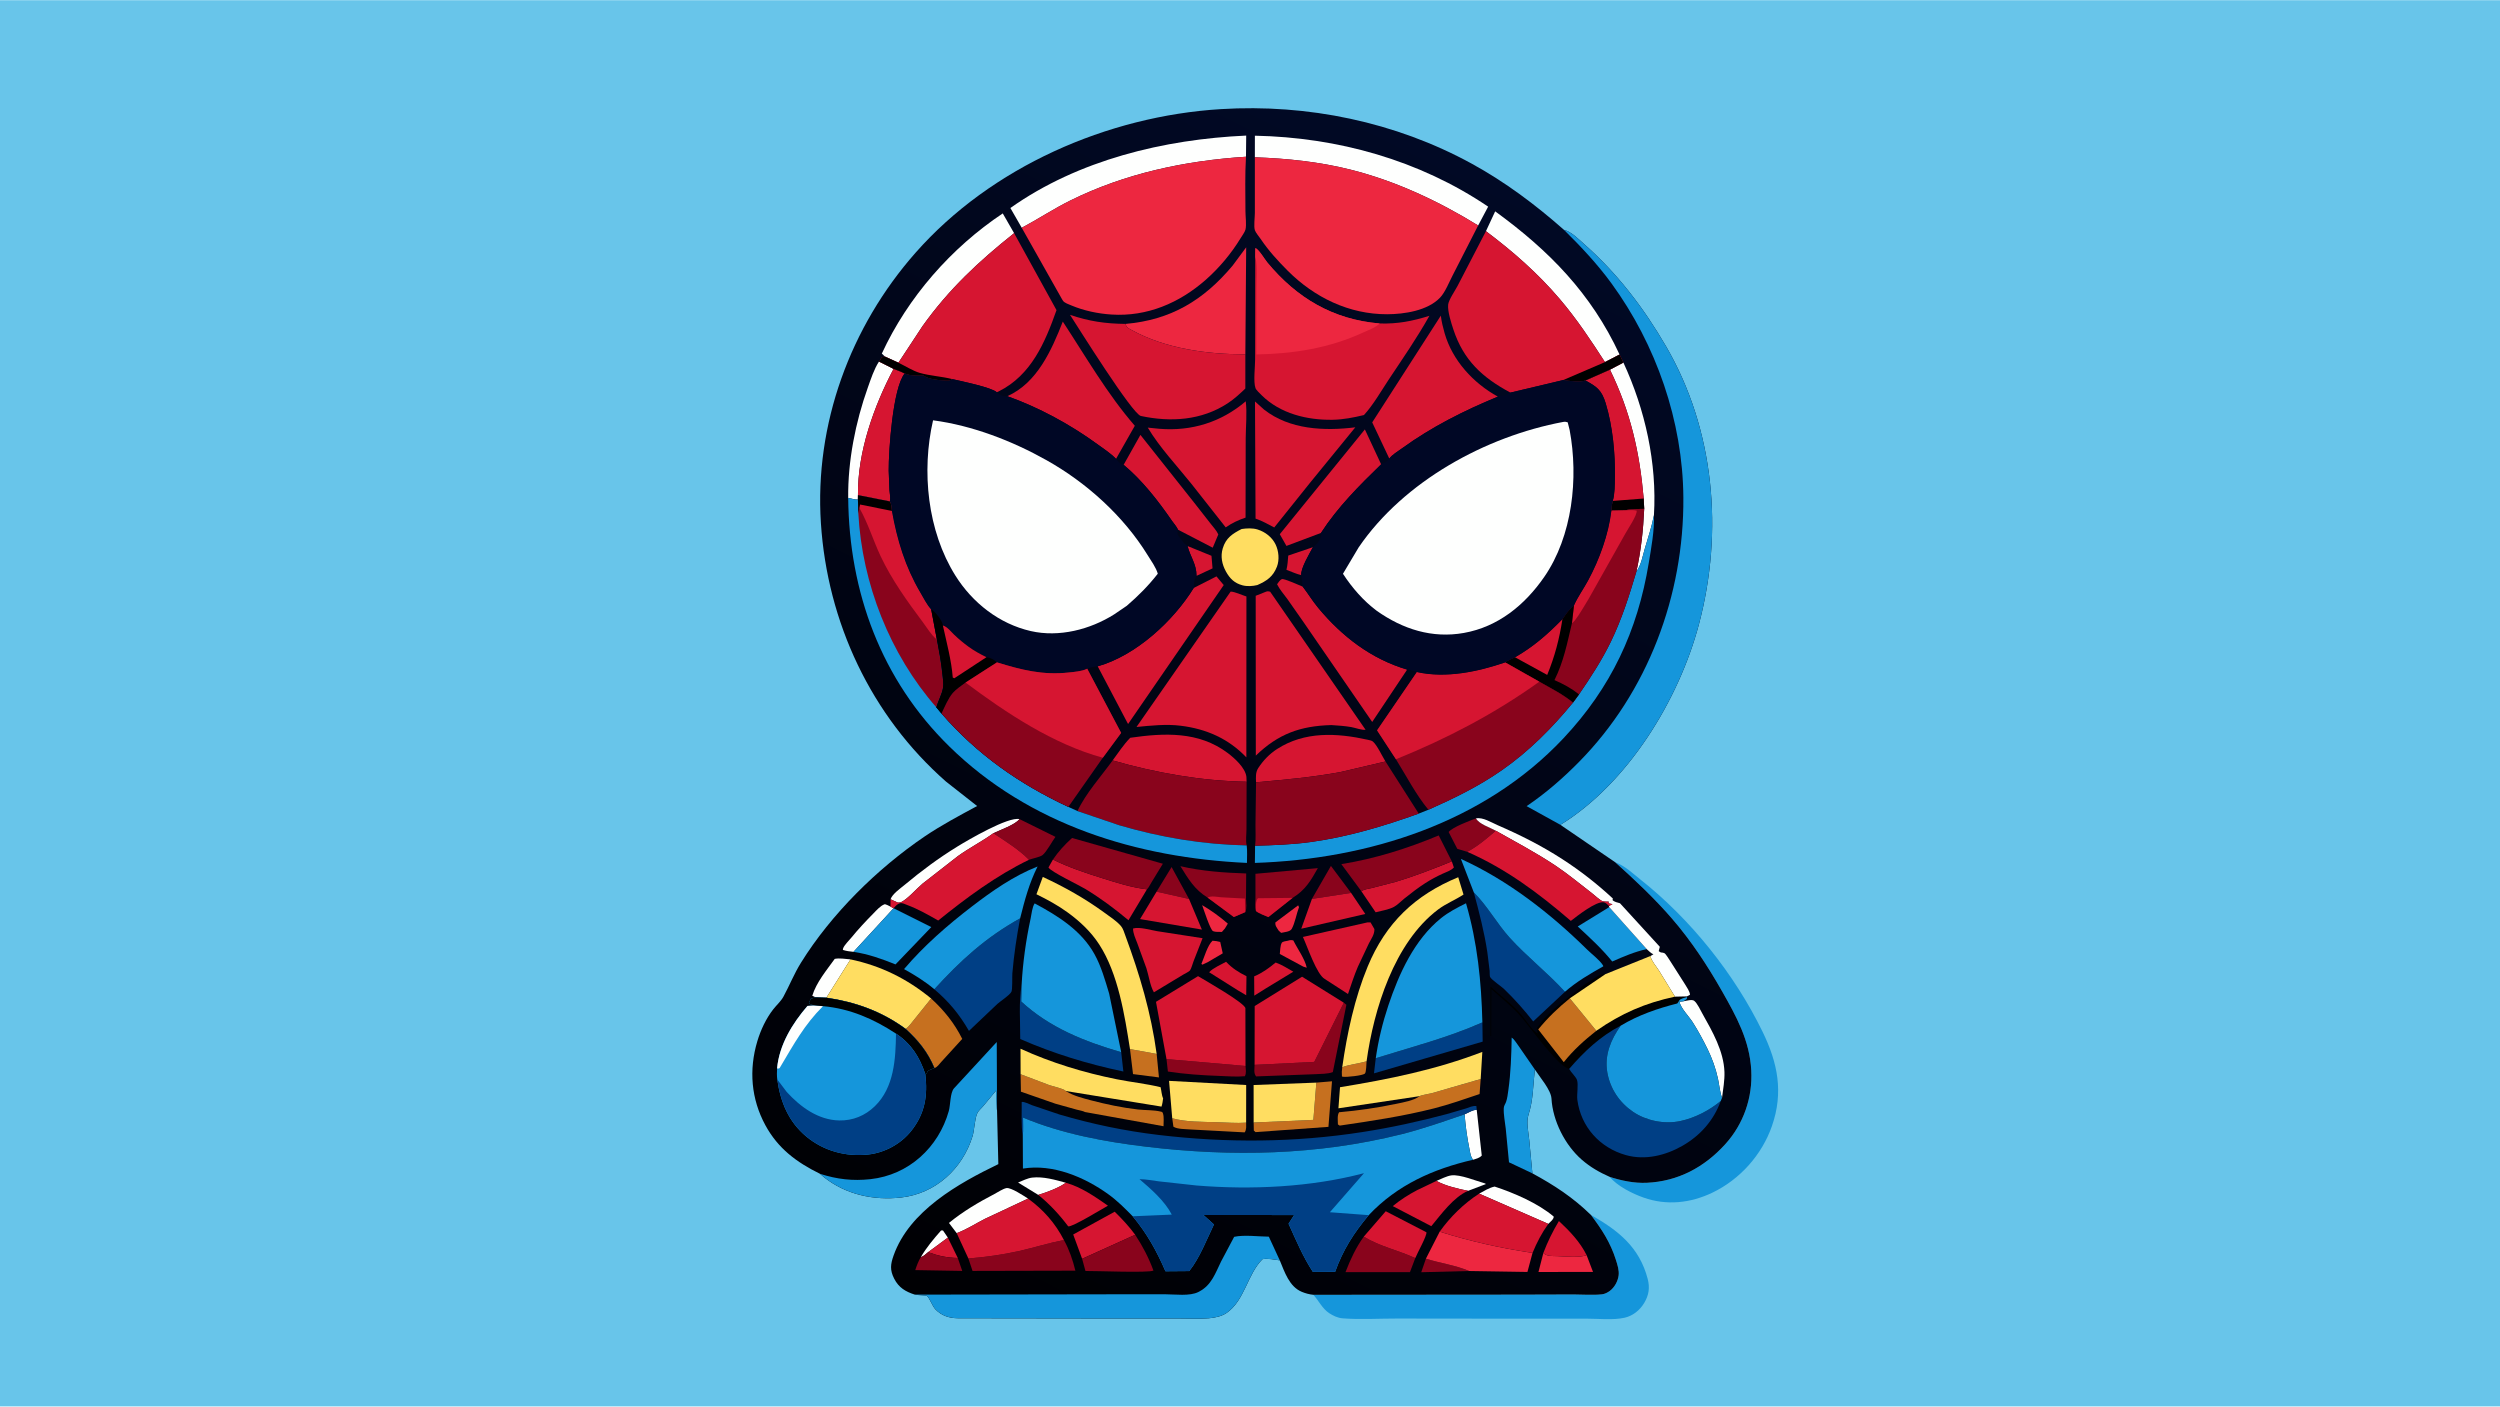
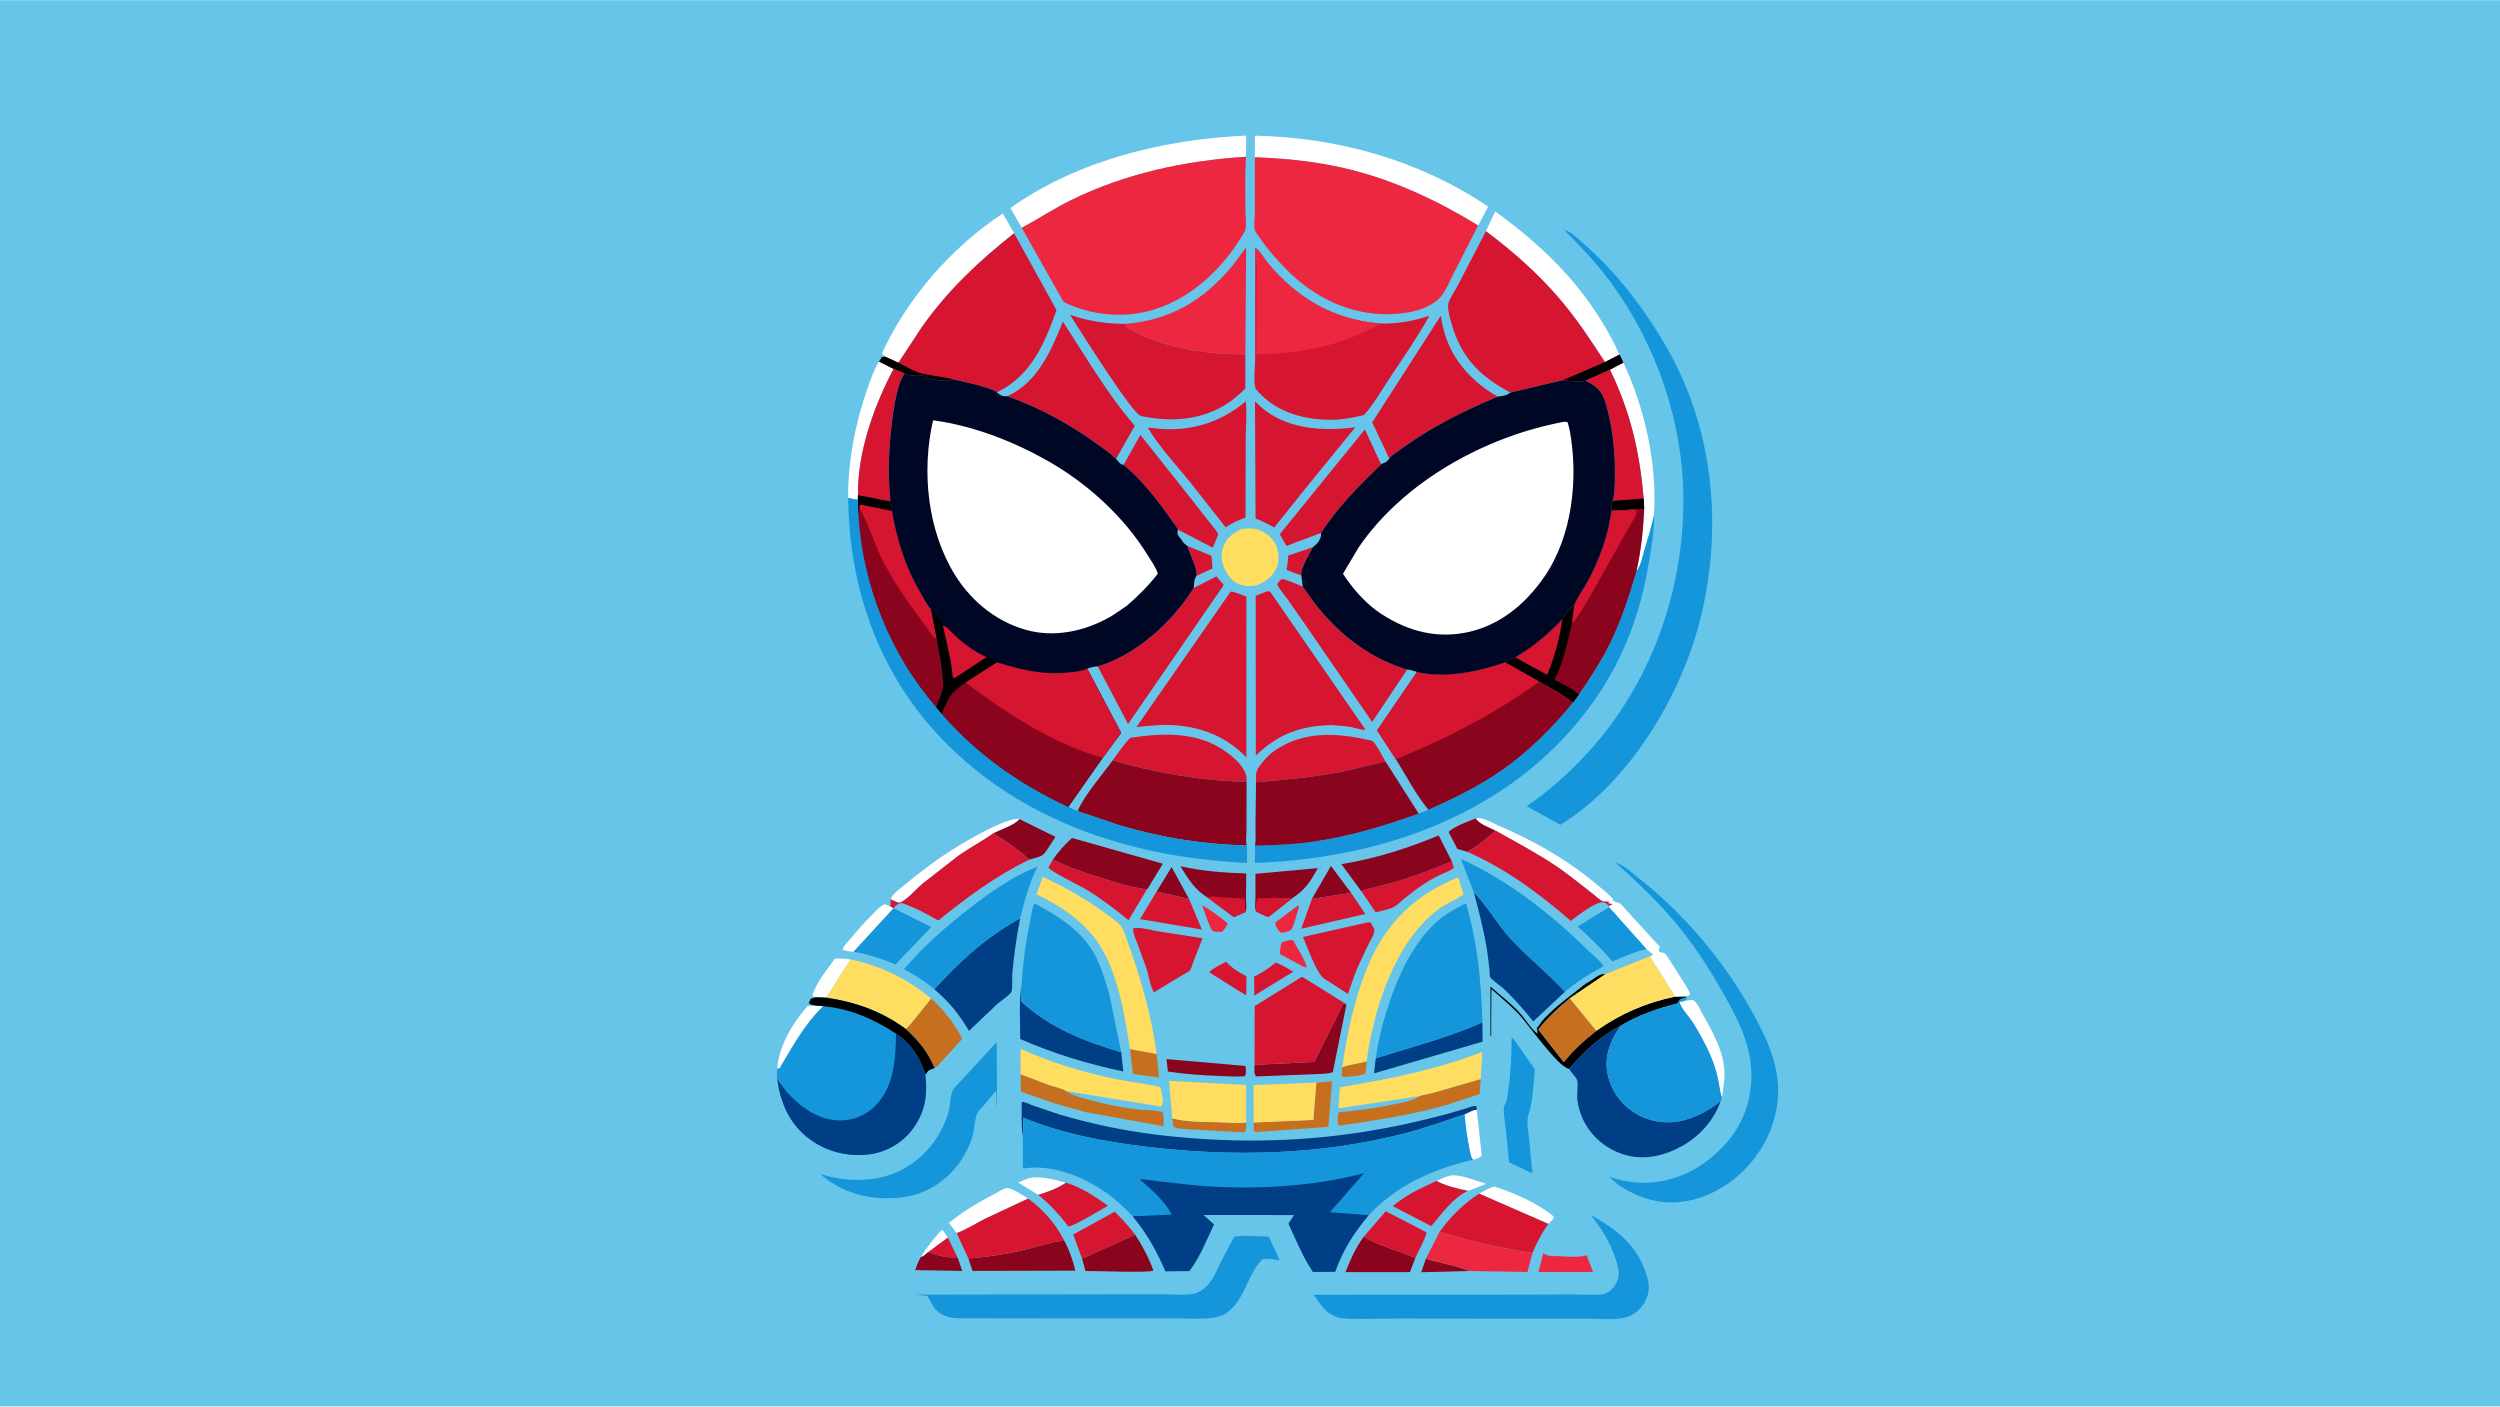
<svg xmlns="http://www.w3.org/2000/svg" version="1.1" style="display: block;" viewBox="0 0 2048 1152" width="1820" height="1024">
  <defs>
    <linearGradient id="Gradient1" gradientUnits="userSpaceOnUse" x1="813.911" y1="1093.28" x2="1279.15" y2="170.897">
      <stop class="stop0" offset="0" stop-opacity="1" stop-color="rgb(0,0,3)" />
      <stop class="stop1" offset="1" stop-opacity="1" stop-color="rgb(1,9,37)" />
    </linearGradient>
  </defs>
  <path transform="translate(0,0)" fill="rgb(104,197,234)" d="M -0 -0 L 2048 0 L 2048 1152 L -0 1152 L -0 -0 z" />
  <path transform="translate(0,0)" fill="rgb(21,150,219)" d="M 1323.21 706.245 C 1330.84 708.876 1337.73 715.525 1344.01 720.5 C 1385.04 752.997 1420.92 797.853 1443.89 845.05 C 1456.33 870.614 1461.22 894.662 1451.56 922.352 C 1443.33 945.983 1425.25 966.141 1402.71 976.926 C 1384.83 985.479 1365.23 987.603 1346.37 980.91 C 1337.28 977.689 1324.95 971.582 1318.66 963.947 C 1328.29 967.087 1338.87 969.273 1349.05 968.804 C 1374.71 967.623 1396.15 956.101 1413.29 937.241 C 1428.3 920.721 1435.81 899.074 1434.64 876.798 C 1433.34 852.241 1422.48 832.553 1410.59 811.663 C 1398.64 790.673 1385.64 770.889 1369.84 752.55 C 1355.53 735.959 1339.47 720.877 1323.21 706.245 z" />
  <path transform="translate(0,0)" fill="rgb(21,150,219)" d="M 1303.3 995.174 C 1325.63 1007.85 1342.96 1021.39 1349.78 1047.5 C 1351.68 1054.75 1350.77 1060.81 1346.93 1067.23 C 1343.38 1073.18 1337.7 1077.8 1330.84 1079.35 C 1321.4 1081.48 1309.12 1080.09 1299.35 1080.1 L 1234.46 1080.12 L 1144.31 1080.01 C 1129.71 1079.98 1114.33 1080.99 1099.81 1079.84 C 1095.92 1079.53 1092.18 1077.75 1088.95 1075.65 C 1083.22 1071.91 1080.39 1065.47 1075.89 1060.56 L 1244.42 1060.41 L 1288.99 1060.27 C 1296.56 1060.28 1304.86 1061 1312.37 1060.16 C 1314.62 1059.91 1316.88 1058.75 1318.7 1057.42 C 1322.6 1054.56 1325.38 1049.44 1325.98 1044.67 C 1326.52 1040.42 1324.99 1035.97 1323.74 1031.96 C 1319.33 1017.89 1312.16 1006.84 1303.3 995.174 z" />
-   <path transform="translate(0,0)" fill="url(#Gradient1)" d="M 671.82 961.477 C 652.579 952.032 637.386 940.773 627.006 921.665 C 615.306 900.126 613.366 876.346 620.403 852.832 C 623.14 843.685 627.587 834.159 633.5 826.614 C 636.125 823.264 639.778 820.044 641.798 816.314 C 646.791 807.097 650.503 797.624 656.151 788.532 C 680.879 748.73 718.561 711.499 757.258 685.24 C 771.079 675.861 785.789 668.091 800.459 660.154 L 774.945 640.12 C 713.536 586.151 677.753 509.544 672.479 428.392 C 667.216 347.397 696.482 267.657 749.91 207.011 C 811.966 136.572 907.181 94.962 1000.17 89.248 C 1071.11 84.889 1143.04 99.691 1205.57 133.898 C 1233 148.902 1257.8 167.506 1281.2 188.143 C 1287.38 189.779 1292.79 195.481 1297.55 199.673 C 1324.98 223.809 1346.45 252.023 1364.77 283.492 C 1404.64 351.996 1411.92 435.233 1391.81 511.109 C 1375.41 573.004 1333.58 641.531 1278.28 675.556 L 1323.21 706.245 C 1339.47 720.877 1355.53 735.959 1369.84 752.55 C 1385.64 770.889 1398.64 790.673 1410.59 811.663 C 1422.48 832.553 1433.34 852.241 1434.64 876.798 C 1435.81 899.074 1428.3 920.721 1413.29 937.241 C 1396.15 956.101 1374.71 967.623 1349.05 968.804 C 1338.87 969.273 1328.29 967.087 1318.66 963.947 C 1310.23 960.224 1302.81 955.979 1295.82 949.913 C 1282.12 938.008 1272.02 918.147 1270.97 899.799 C 1270.57 892.715 1261.33 882.128 1257.34 875.969 C 1255.85 888.794 1256.14 900.804 1252.08 913.268 C 1250.21 918.984 1252.08 927.368 1252.71 933.416 L 1255.34 961.075 C 1273.22 970.759 1288.71 980.894 1303.3 995.174 C 1312.16 1006.84 1319.33 1017.89 1323.74 1031.96 C 1324.99 1035.97 1326.52 1040.42 1325.98 1044.67 C 1325.38 1049.44 1322.6 1054.56 1318.7 1057.42 C 1316.88 1058.75 1314.62 1059.91 1312.37 1060.16 C 1304.86 1061 1296.56 1060.28 1288.99 1060.27 L 1244.42 1060.41 L 1075.89 1060.56 C 1072.61 1060.22 1069.55 1059.41 1066.5 1058.16 C 1056.15 1053.92 1052.37 1041.86 1048.39 1032.34 C 1043.76 1031.69 1038.94 1030.68 1034.28 1031.33 C 1021.85 1043.52 1019.64 1065.35 1004.76 1075.46 C 1000.66 1078.25 995.037 1079.39 990.155 1079.8 C 982.298 1080.45 974.007 1079.95 966.11 1079.96 L 920.066 1079.97 L 784.771 1079.77 C 777.624 1079.7 771.41 1077.74 766.3 1072.49 C 763.827 1069.95 761.354 1062.86 759.368 1061.5 C 758.486 1060.9 751.365 1060.93 749.44 1060.42 C 741.836 1058 736.277 1054.72 732.524 1047.37 C 728.898 1040.27 729.481 1035.57 732.032 1028.36 C 744.969 991.801 785.109 969.327 817.837 953.518 L 816.768 909.534 L 816.621 908.446 L 815.978 893.28 L 805.408 906.026 C 804.127 907.516 801.551 909.854 800.721 911.558 C 798.319 916.484 798.391 925.188 796.656 930.795 C 788.45 957.314 766.493 977.577 738.39 980.831 C 715.816 983.446 692.869 978.498 674.878 964.113 L 671.82 961.477 z" />
  <path transform="translate(0,0)" fill="rgb(254,255,254)" d="M 754.395 1029.61 C 759.098 1021.57 764.816 1014.83 770.933 1007.86 L 772.5 1007.87 L 776.482 1013.71 L 760.31 1025.63 C 758.649 1026.94 756.453 1029.25 754.395 1029.61 z" />
-   <path transform="translate(0,0)" fill="rgb(237,39,64)" d="M 993.305 770.5 C 995.519 770.617 997.474 770.927 999.617 771.5 L 1001.67 780.832 L 989.276 788.12 L 985 790.116 L 984.182 789.5 C 986.437 784.313 989.196 774.213 993.305 770.5 z" />
  <path transform="translate(0,0)" fill="rgb(198,112,31)" d="M 1099.56 874.14 C 1105.56 871.776 1113.15 871.124 1119.49 869.296 C 1119.32 871.236 1119.27 878.35 1118.09 879.37 C 1116.22 880.983 1103.04 882.384 1100.32 881.944 L 1099.32 881.754 C 1099.09 879.099 1099.18 876.777 1099.56 874.14 z" />
  <path transform="translate(0,0)" fill="rgb(237,39,64)" d="M 984.784 741.343 C 992.079 745.582 999.479 750.948 1005.84 756.5 L 1003.5 760.414 L 1001 763.282 C 998.906 763.224 995.622 763.496 993.727 762.657 C 991.406 761.63 986.028 744.615 984.784 741.343 z" />
  <path transform="translate(0,0)" fill="rgb(214,21,49)" d="M 776.482 1013.71 L 784.619 1030.4 C 775.89 1030.24 768.536 1028.69 760.31 1025.63 L 776.482 1013.71 z" />
  <path transform="translate(0,0)" fill="rgb(237,39,64)" d="M 1063.46 741.5 L 1064.14 743.031 C 1062.13 748.266 1060.81 756.156 1058.18 760.815 C 1056.82 763.216 1052.11 763.447 1049.5 764.057 L 1047.5 762.226 C 1046.08 759.869 1044.44 758.292 1044.81 755.5 L 1063.46 741.5 z" />
  <path transform="translate(0,0)" fill="rgb(137,4,28)" d="M 1203.43 1041.07 L 1164.28 1042.07 L 1168.11 1030.96 C 1179.37 1034.61 1192.86 1036.38 1203.43 1041.07 z" />
  <path transform="translate(0,0)" fill="rgb(237,39,64)" d="M 1055.02 770.5 C 1056.75 769.967 1057.67 769.76 1059.5 770.26 C 1062.82 777.049 1069 785.432 1070.5 792.61 L 1067.66 791.732 L 1048.42 781.364 C 1048.73 778.773 1048.71 774.439 1050.03 772.223 C 1050.74 771.029 1053.6 770.812 1055.02 770.5 z" />
  <path transform="translate(0,0)" fill="rgb(214,21,49)" d="M 1075.57 448.108 C 1072.92 452.991 1065.34 465.646 1065.99 471.004 C 1061.94 470.076 1057.76 468.091 1053.85 466.633 C 1054.82 462.821 1055.01 458.895 1055.33 454.986 L 1075.57 448.108 z" />
  <path transform="translate(0,0)" fill="rgb(214,21,49)" d="M 980.163 471.607 C 980.262 462.099 975.051 455.868 972.84 447.187 L 992.445 455.165 L 993.309 465.475 L 980.163 471.607 z" />
  <path transform="translate(0,0)" fill="rgb(254,255,254)" d="M 1176.72 967.267 C 1180.28 965.788 1185.2 963.234 1188.95 962.732 C 1196.13 961.771 1209.53 967.388 1216.67 969.356 L 1217.2 969.868 L 1202.69 975.383 C 1194.24 973.695 1184.29 971.399 1176.72 967.267 z" />
  <path transform="translate(0,0)" fill="rgb(137,4,28)" d="M 947.46 730.307 L 959.769 710.144 L 974.035 736.27 L 947.46 730.307 z" />
  <path transform="translate(0,0)" fill="rgb(254,255,254)" d="M 850.54 978.722 L 834.015 968.582 C 837.529 967.181 841.775 964.995 845.5 964.556 C 854.533 963.493 864.518 966.38 873.137 968.774 C 866.986 973.152 857.771 976.483 850.54 978.722 z" />
  <path transform="translate(0,0)" fill="rgb(254,255,254)" d="M 1199.8 912.715 C 1202.68 911.549 1206.91 908.693 1209.75 909.146 L 1213.86 946.5 C 1211.95 948.546 1209.41 949.07 1206.82 949.905 C 1204.66 947.694 1204.44 944.272 1203.82 941.333 C 1201.83 931.846 1200.58 922.37 1199.8 912.715 z" />
  <path transform="translate(0,0)" fill="rgb(214,21,49)" d="M 1045.02 788.355 C 1050.1 790.151 1054.82 793.217 1059.5 795.876 L 1037.07 809.5 L 1027.51 815.507 L 1027.41 799.691 C 1034.15 796.889 1039.44 792.949 1045.02 788.355 z" />
  <path transform="translate(0,0)" fill="rgb(214,21,49)" d="M 1004.38 787.754 C 1009.51 793.109 1014.54 796.299 1021.11 799.573 L 1020.9 815.183 L 1014.03 811.124 L 990.521 796.311 C 993.736 792.798 1000.18 790.153 1004.38 787.754 z" />
  <path transform="translate(0,0)" fill="rgb(137,4,28)" d="M 760.31 1025.63 C 768.536 1028.69 775.89 1030.24 784.619 1030.4 L 788.266 1041 L 749.783 1040.32 C 751.025 1036.48 752.295 1033.08 754.395 1029.61 C 756.453 1029.25 758.649 1026.94 760.31 1025.63 z" />
  <path transform="translate(0,0)" fill="rgb(137,4,28)" d="M 1074.73 736.244 L 1090.3 709.227 L 1106.81 731.309 L 1074.73 736.244 z" />
  <path transform="translate(0,0)" fill="rgb(198,112,31)" d="M 925.691 859.271 L 947.537 863.243 L 949.411 882.482 L 928.169 879.75 L 925.691 859.271 z" />
  <path transform="translate(0,0)" fill="rgb(254,255,254)" d="M 668.108 816.835 L 665.421 815.611 C 668.631 804.78 677.277 794.474 683.827 785.36 C 687.811 784.577 692.658 785.458 696.726 785.778 L 676.957 817.175 L 668.108 816.835 z" />
  <path transform="translate(0,0)" fill="rgb(198,112,31)" d="M 960.285 915.949 C 971.399 919.076 985.137 918.839 996.652 919.159 C 1004.57 919.379 1012.95 920.122 1020.83 919.545 C 1020.77 922.378 1021.29 925.15 1019.64 927.5 L 975.145 925.11 C 971.033 924.748 964.669 924.977 961.258 922.853 L 960.285 915.949 z" />
  <path transform="translate(0,0)" fill="rgb(254,255,254)" d="M 699.191 779.605 C 696.234 779.268 693.333 779.016 690.5 778.044 C 690.522 777.339 690.474 777.259 690.782 776.5 C 691.845 773.889 695.547 770.275 697.379 768.036 C 703.043 761.117 709.212 754.481 715.507 748.133 C 718.086 745.531 721.085 741.99 724.555 740.666 C 725.418 740.338 728.504 742.089 729.489 742.542 L 732.011 743.897 L 699.191 779.605 z" />
  <path transform="translate(0,0)" fill="rgb(237,39,64)" d="M 1264.31 1026.27 C 1267.05 1029.18 1271.59 1028.76 1275.5 1028.88 C 1281.52 1029.06 1294.56 1030.43 1299.73 1028.03 L 1305 1041.81 L 1260.31 1041.88 L 1264.31 1026.27 z" />
  <path transform="translate(0,0)" fill="rgb(254,255,254)" d="M 1211.72 977.693 C 1215.76 975.499 1219.89 972.843 1224.42 971.893 C 1240.23 977.085 1260.1 985.633 1272.82 996.5 C 1272.84 998.767 1269.95 1000.81 1268.37 1002.46 L 1211.72 977.693 z" />
-   <path transform="translate(0,0)" fill="rgb(214,21,49)" d="M 1264.31 1026.27 C 1267.8 1017.12 1272.01 1008.53 1277.06 1000.13 C 1285.86 1008.34 1294.33 1017.12 1299.73 1028.03 C 1294.56 1030.43 1281.52 1029.06 1275.5 1028.88 C 1271.59 1028.76 1267.05 1029.18 1264.31 1026.27 z" />
  <path transform="translate(0,0)" fill="rgb(137,4,28)" d="M 1202 697.678 L 1193.82 695.218 L 1186.73 681.45 C 1189.86 677.455 1204.14 672.117 1209.09 670.299 C 1211.86 675.072 1220.36 677.593 1225.32 680.369 C 1218.26 686.608 1210.32 693.233 1202 697.678 z" />
  <path transform="translate(0,0)" fill="rgb(137,4,28)" d="M 955.593 867.474 L 1020.33 873.101 C 1020.5 875.839 1021.15 879.035 1019.78 881.5 C 1012.94 882.13 1005.69 881.504 998.82 881.259 C 984.812 880.76 970.595 879.802 956.736 877.661 L 955.593 867.474 z" />
  <path transform="translate(0,0)" fill="rgb(254,255,254)" d="M 1379 820.141 C 1381.25 819.795 1386.08 818.294 1387.87 819.72 C 1390.5 821.797 1393.1 827.556 1394.75 830.5 C 1402.89 844.955 1412.05 860.993 1412.67 877.963 C 1412.92 884.863 1411.55 892.348 1410.69 899.203 C 1408.85 894.32 1408.48 888.645 1407.35 883.524 C 1405.51 875.171 1402.55 866.851 1398.79 859.175 C 1395.12 851.708 1391.17 844.398 1386.71 837.375 C 1383.51 832.338 1377.15 826.156 1375.74 820.5 L 1379 820.141 z" />
  <path transform="translate(0,0)" fill="rgb(254,255,254)" d="M 729.553 736.545 C 730.939 732.242 737.53 727.711 741.075 724.752 C 754.896 713.214 768.834 702.865 784.19 693.407 C 793.05 687.95 825.985 668.693 835.183 670.87 C 831.489 675.592 819.401 679.72 813.751 682.446 C 804.401 689.202 794.084 694.409 784.685 701.186 L 755.763 723.729 C 750.673 727.973 743.736 736.231 738 739.015 C 737.511 739.252 736.101 739.217 735.5 739.281 L 729.553 736.545 z" />
  <path transform="translate(0,0)" fill="rgb(198,112,31)" d="M 1078.36 886.74 L 1091.17 885.652 L 1088.26 922.976 L 1028.5 927.29 L 1027.13 926 L 1026.99 919.429 L 1075.91 917.264 L 1078.36 886.74 z" />
  <path transform="translate(0,0)" fill="rgb(254,255,254)" d="M 783.711 1010.04 L 777.386 1001.69 C 788.837 992.285 801.544 984.797 814.649 977.975 C 817.368 976.56 821.565 973.709 824.444 973.148 C 828.138 972.428 838.828 979.618 842.182 981.749 L 806.904 998.294 C 799.343 1002.12 791.61 1007.2 783.711 1010.04 z" />
  <path transform="translate(0,0)" fill="rgb(137,4,28)" d="M 835.183 670.87 L 864.617 685.419 C 861.876 689.099 857.347 697.807 853.986 700.377 C 851.814 702.037 845.718 703.101 842.929 704.206 C 835.175 696.137 823.182 688.595 813.751 682.446 C 819.401 679.72 831.489 675.592 835.183 670.87 z" />
  <path transform="translate(0,0)" fill="rgb(214,21,49)" d="M 1106.81 731.309 L 1118.44 748.586 L 1065.99 760.677 L 1074.73 736.244 L 1106.81 731.309 z" />
  <path transform="translate(0,0)" fill="rgb(214,21,49)" d="M 947.46 730.307 L 974.035 736.27 L 984.582 761.375 L 933.935 752.775 L 947.46 730.307 z" />
  <path transform="translate(0,0)" fill="rgb(214,21,49)" d="M 1189.32 705.471 L 1191.01 710.5 C 1188.66 713.072 1184.78 714.227 1181.64 715.677 C 1176.81 717.902 1172.08 720.45 1167.6 723.309 C 1161.54 727.183 1155.89 731.606 1150.27 736.086 C 1147.64 738.18 1144.88 741.166 1141.96 742.757 C 1137.83 745.011 1131.55 745.986 1126.92 747.213 L 1115.24 729.984 C 1117.42 728.362 1121.03 727.989 1123.68 727.344 L 1142.74 722.414 C 1158.71 717.735 1173.91 711.71 1189.32 705.471 z" />
  <path transform="translate(0,0)" fill="rgb(214,21,49)" d="M 886.474 1031.05 L 879.168 1011.16 L 913.164 992.49 C 919.287 998.513 924.852 1004.46 929.952 1011.38 L 886.474 1031.05 z" />
  <path transform="translate(0,0)" fill="rgb(214,21,49)" d="M 873.137 968.774 C 885.708 972.273 897.052 980.174 907.629 987.559 C 902.86 990.179 878.167 1005.32 875.08 1004.5 C 867.94 994.972 859.838 986.193 850.54 978.722 C 857.771 976.483 866.986 973.152 873.137 968.774 z" />
  <path transform="translate(0,0)" fill="rgb(137,4,28)" d="M 1117.19 1012.94 C 1130.72 1021.11 1145.41 1024.03 1159.39 1030.5 L 1155.02 1042.01 L 1102.24 1041.98 C 1106.2 1031.7 1110.71 1021.93 1117.19 1012.94 z" />
  <path transform="translate(0,0)" fill="rgb(214,21,49)" d="M 1117.19 1012.94 L 1135.2 992.107 L 1168.53 1009.35 C 1169.09 1012.06 1161 1026.42 1159.39 1030.5 C 1145.41 1024.03 1130.72 1021.11 1117.19 1012.94 z" />
  <path transform="translate(0,0)" fill="rgb(137,4,28)" d="M 929.952 1011.38 C 936.145 1020.86 940.977 1030.07 944.9 1040.7 C 941.096 1042.78 897.583 1040.91 889.211 1041.05 L 886.474 1031.05 L 929.952 1011.38 z" />
  <path transform="translate(0,0)" fill="rgb(137,4,28)" d="M 1100.85 821.278 L 1102.96 823 L 1091.85 878.122 C 1087.66 879.778 1081.61 879.523 1077.11 879.849 L 1029 881.661 C 1026.86 879.006 1027.72 875.543 1027.76 872.183 L 1076.66 869.761 L 1100.85 821.278 z" />
  <path transform="translate(0,0)" fill="rgb(214,21,49)" d="M 1202.69 975.383 C 1190.75 980.496 1180.65 994.563 1172.52 1004.36 L 1140.95 987.905 C 1147.01 982.893 1154.05 978.394 1161.03 974.757 L 1176.72 967.267 C 1184.29 971.399 1194.24 973.695 1202.69 975.383 z" />
  <path transform="translate(0,0)" fill="rgb(0,0,0)" d="M 1285.45 875.525 C 1275.68 873.509 1251.53 838.141 1243.31 829.701 C 1236.57 822.775 1228.95 816.51 1221.73 810.08 L 1221.57 848.995 L 1221 848.5 L 1221 808.037 C 1229.48 815.74 1238.93 822.503 1246.4 831.257 C 1249.42 834.783 1255.87 844.852 1259.66 846.468 L 1259 842 L 1261.25 839.25 C 1263.24 835.671 1266.33 833.052 1269.25 830.13 C 1277.93 821.433 1287.37 815.256 1296.69 807.437 C 1299.29 805.255 1302.26 803.986 1305 802 C 1307.95 799.86 1311.57 797.342 1315.23 797.826 L 1285.99 817.694 C 1276.32 825.565 1268 833.518 1260.12 843.177 L 1281.03 869.993 C 1289.04 859.935 1297.67 852.27 1307.71 844.274 C 1328.22 830.007 1347.8 821.494 1372.14 816.314 L 1381.96 816.102 L 1381.94 816.587 C 1380.23 817.208 1376.37 818.018 1375.59 819.538 C 1375.13 820.443 1374.63 821.129 1374 821.913 C 1357.69 826.059 1342.17 831.402 1327.67 840.11 C 1310.87 848.854 1297.69 861.295 1285.45 875.525 z" />
  <path transform="translate(0,0)" fill="rgb(254,255,254)" d="M 720.071 296.031 L 732.025 302.034 C 715.873 332.583 702.369 370.369 702.844 405.473 L 702.815 409.102 C 700.262 409.249 697.339 408.274 694.838 407.729 C 694.528 377.593 700.794 345.686 710.915 317.369 C 713.447 310.285 715.974 302.358 720.071 296.031 z" />
  <path transform="translate(0,0)" fill="rgb(137,4,28)" d="M 1028.86 746.134 C 1027.66 742.984 1028.39 738.907 1028.48 735.628 L 1028.46 715.67 L 1079.58 711.033 C 1073.81 721.317 1069.33 728.988 1058.91 735.396 L 1039 751.134 C 1036.08 749.752 1031.24 748.214 1028.86 746.134 z" />
  <path transform="translate(0,0)" fill="rgb(214,21,49)" d="M 1028.86 746.134 C 1028.98 742.985 1028.34 737.873 1030.5 735.689 L 1058.91 735.396 L 1039 751.134 C 1036.08 749.752 1031.24 748.214 1028.86 746.134 z" />
  <path transform="translate(0,0)" fill="rgb(21,150,219)" d="M 1318.24 742.937 L 1348.97 777.365 C 1339.18 779.506 1329.87 783.519 1320.73 787.525 C 1312.27 777.03 1302.34 767.979 1292.49 758.829 L 1317.67 743.341 L 1318.24 742.937 z" />
  <path transform="translate(0,0)" fill="rgb(214,21,49)" d="M 862.571 703.989 C 875.474 710.445 889.549 715.045 903.292 719.378 C 915.105 723.103 927.239 726.964 939.586 728.401 L 924.434 753.717 C 913.12 744.245 901.638 735.704 889.009 728.039 C 883.754 724.851 860.816 713.989 858.911 710.5 L 862.571 703.989 z" />
  <path transform="translate(0,0)" fill="rgb(0,63,133)" d="M 1127.02 866.736 C 1156.77 857.455 1185.69 850.066 1214.37 837.404 L 1214.6 853.161 L 1125.57 879.149 L 1127.02 866.736 z" />
  <path transform="translate(0,0)" fill="rgb(198,112,31)" d="M 1307.71 844.274 C 1297.67 852.27 1289.04 859.935 1281.03 869.993 L 1260.12 843.177 C 1268 833.518 1276.32 825.565 1285.99 817.694 L 1307.71 844.274 z" />
  <path transform="translate(0,0)" fill="rgb(137,4,28)" d="M 989.238 735.148 C 978.491 728.574 973.513 719.917 966.976 709.44 C 984.417 713.505 1003 714.838 1020.88 715.406 L 1020.73 736.362 C 1020.8 739.855 1021.59 743.768 1020.12 747.058 L 1010.77 751.087 L 989.238 735.148 z" />
  <path transform="translate(0,0)" fill="rgb(214,21,49)" d="M 989.238 735.148 C 992.573 733.521 996.614 734.587 1000.22 734.895 L 1019.81 735.97 L 1020.12 747.058 L 1010.77 751.087 L 989.238 735.148 z" />
  <path transform="translate(0,0)" fill="rgb(198,112,31)" d="M 762.792 817.837 C 773.405 827.588 781.841 837.983 788.265 850.936 L 771.246 869.611 C 769.705 871.287 767.63 874.326 765.488 874.817 C 759.995 861.651 752.39 852.339 741.934 842.765 C 744.749 840.737 747.064 837.299 749.29 834.615 L 762.792 817.837 z" />
  <path transform="translate(0,0)" fill="rgb(198,112,31)" d="M 1163.06 897.805 C 1164.12 896.974 1170.81 895.976 1172.68 895.464 L 1212.98 883.798 L 1212.07 896.1 C 1199.72 900.24 1187.33 904.654 1174.7 907.858 C 1149.39 914.278 1123.32 918.186 1097.5 921.955 L 1096.02 921 C 1096 917.946 1095.3 913.471 1097 911.011 C 1112.82 909.604 1128.23 907.407 1143.76 904.123 C 1150.02 902.8 1157.81 901.568 1163.06 897.805 z" />
  <path transform="translate(0,0)" fill="rgb(198,112,31)" d="M 836.082 879.872 L 859.827 888.87 C 862.085 889.643 872.226 891.98 873.062 893.612 L 873.626 893.977 C 879.531 897.616 887.354 899.572 894.047 901.324 C 906.422 904.562 919.378 907.298 932.099 908.746 C 938.175 909.438 945.026 909.062 950.922 910.488 C 952.127 910.779 952.334 910.865 952.756 912.165 C 953.65 914.918 953.144 919.503 953.158 922.471 L 888.848 910.843 C 887.238 909.9 883.992 909.428 882.078 908.888 L 864.5 903.98 L 836.338 894.162 L 836.082 879.872 z" />
  <path transform="translate(0,0)" fill="rgb(137,4,28)" d="M 871.56 1015.68 C 875.889 1023.5 878.842 1032.12 880.945 1040.79 L 796.694 1040.99 L 793.304 1030.82 C 807.186 1029.66 821.262 1027.75 834.864 1024.69 C 847.181 1021.92 859.139 1018.06 871.56 1015.68 z" />
  <path transform="translate(0,0)" fill="rgb(21,150,219)" d="M 732.011 743.897 L 762.926 759.342 L 733.592 789.91 C 722.409 785.353 711.177 781.414 699.191 779.605 L 732.011 743.897 z" />
  <path transform="translate(0,0)" fill="rgb(254,255,254)" d="M 1329.88 296.864 C 1347.73 335.386 1357.48 379.268 1354.91 421.865 C 1353.1 431.326 1350.22 439.825 1347.5 449.017 C 1345.6 455.423 1344.56 462.53 1340.55 468.027 C 1344.32 450.933 1346.15 434.196 1346.93 416.739 L 1346.52 408.248 C 1343.2 370.13 1335.71 337.234 1318.87 302.681 L 1329.88 296.864 z" />
  <path transform="translate(0,0)" fill="rgb(255,221,97)" d="M 1026.99 919.429 L 1026.96 888.708 L 1078.36 886.74 L 1075.91 917.264 L 1026.99 919.429 z" />
  <path transform="translate(0,0)" fill="rgb(255,221,97)" d="M 1017.15 433.23 C 1021.34 432.59 1026.19 432.351 1030.26 433.637 C 1036.48 435.601 1042.09 439.921 1044.96 445.867 C 1047.54 451.197 1048.21 458.51 1046.08 464.059 C 1042.91 472.28 1037.72 475.739 1029.99 479.15 C 1026.14 480.072 1021.71 480.367 1017.86 479.355 C 1011.33 477.634 1007.48 473.844 1004.28 468.04 C 1001.06 462.198 999.704 455.609 1001.68 449.058 C 1004.26 440.537 1009.59 437.089 1017.15 433.23 z" />
  <path transform="translate(0,0)" fill="rgb(0,63,133)" d="M 918.491 861.824 L 920.257 877.646 C 890.854 871.43 863.307 863.058 835.78 851.024 C 835.822 836.776 834.512 820.68 836.898 806.713 L 836.609 820.292 C 859.937 841.813 888.453 853.065 918.491 861.824 z" />
  <path transform="translate(0,0)" fill="rgb(237,39,64)" d="M 1179.39 1008.84 C 1204.77 1016.83 1229.13 1022.26 1255.45 1026.24 L 1251.27 1041.85 L 1203.43 1041.07 C 1192.86 1036.38 1179.37 1034.61 1168.11 1030.96 L 1179.39 1008.84 z" />
  <path transform="translate(0,0)" fill="rgb(214,21,49)" d="M 928.178 760.5 C 933.41 758.947 942.446 761.773 947.901 762.67 L 985.149 768.44 L 977.737 787.356 C 976.894 789.457 976.062 793.093 974.829 794.845 C 974.137 795.828 970.547 797.493 969.355 798.231 L 945.274 812.761 C 942.163 807.44 941.072 799.02 939.126 793.018 L 931.574 772.286 C 930.141 768.505 928.197 764.591 928.178 760.5 z" />
  <path transform="translate(0,0)" fill="rgb(21,150,219)" d="M 1255.34 961.075 L 1236.17 952.017 L 1233.5 924.393 C 1232.93 919.005 1231.57 912.832 1231.9 907.5 C 1232.02 905.547 1233.18 904.257 1233.79 902.5 C 1234.8 899.624 1235.18 896.137 1235.61 893.121 C 1237.67 878.69 1238.09 864.353 1238.37 849.808 C 1240.44 851.193 1242.23 854.306 1243.74 856.294 L 1257.34 875.969 C 1255.85 888.794 1256.14 900.804 1252.08 913.268 C 1250.21 918.984 1252.08 927.368 1252.71 933.416 L 1255.34 961.075 z" />
  <path transform="translate(0,0)" fill="rgb(137,4,28)" d="M 862.571 703.989 C 867.099 697.336 872.267 691.755 878.212 686.335 L 952.616 707.426 L 943.242 722.785 C 942.327 724.228 940.808 727.399 939.586 728.401 C 927.239 726.964 915.105 723.103 903.292 719.378 C 889.549 715.045 875.474 710.445 862.571 703.989 z" />
  <path transform="translate(0,0)" fill="rgb(254,255,254)" d="M 1209.09 670.299 C 1214.68 669.092 1221.68 673.61 1226.76 675.809 C 1245.22 683.803 1262.81 692.654 1279.73 703.586 C 1294.78 713.317 1308.1 723.749 1321.25 735.911 L 1321.01 737.215 C 1322.42 738.703 1325.14 739.28 1327.09 739.802 L 1359.75 775.5 L 1359.51 776.25 L 1358.82 779 C 1361.07 780.938 1361.53 779.715 1363.5 780.718 C 1364.7 781.328 1367.49 786.117 1368.5 787.558 L 1380.45 806.325 C 1381.97 808.907 1384.12 811.715 1384.47 814.735 L 1381.96 816.102 L 1372.14 816.314 L 1359.21 795.251 C 1356.7 791.302 1353.24 787.613 1351.94 783.069 L 1354.48 781.643 C 1352.4 780.723 1350.66 778.867 1348.97 777.365 L 1318.24 742.937 L 1318.1 742.05 L 1320.96 740.5 L 1317.5 739.863 L 1317.99 738.5 C 1316.51 738.405 1314.4 738.527 1313 738.18 C 1311.07 737.7 1306.03 733.031 1304.21 731.628 C 1294.36 724.031 1284.66 715.927 1274.31 709.02 C 1258.63 698.553 1241.75 689.626 1225.32 680.369 C 1220.36 677.593 1211.86 675.072 1209.09 670.299 z" />
  <path transform="translate(0,0)" fill="rgb(214,21,49)" d="M 1120.14 755.5 L 1122.75 755.5 L 1125.93 761 C 1126 765.496 1123.38 768.798 1121.35 772.768 L 1112.35 791.861 C 1109.26 799.12 1106.83 806.691 1104.28 814.153 L 1085.22 801.835 C 1078.62 798.135 1071.07 775.419 1067.34 767.413 L 1120.14 755.5 z" />
  <path transform="translate(0,0)" fill="rgb(255,221,97)" d="M 960.285 915.949 L 957.695 885.31 L 1020.87 888.7 L 1020.83 919.545 C 1012.95 920.122 1004.57 919.379 996.652 919.159 C 985.137 918.839 971.399 919.076 960.285 915.949 z" />
  <path transform="translate(0,0)" fill="rgb(137,4,28)" d="M 1115.24 729.984 L 1098.83 707.76 C 1126.53 703.288 1152.74 695.007 1178.6 684.242 L 1189.32 705.471 C 1173.91 711.71 1158.71 717.735 1142.74 722.414 L 1123.68 727.344 C 1121.03 727.989 1117.42 728.362 1115.24 729.984 z" />
  <path transform="translate(0,0)" fill="rgb(214,21,49)" d="M 732.025 302.034 C 734.989 303.243 738.293 304.325 741.08 305.869 C 731.409 317.646 727.866 369.444 728.02 385.39 L 728.634 401.299 C 728.853 404.111 729.689 407.916 728.956 410.618 L 702.844 405.473 C 702.369 370.369 715.873 332.583 732.025 302.034 z" />
  <path transform="translate(0,0)" fill="rgb(255,221,97)" d="M 836.082 879.872 L 835.998 858.97 C 861.21 870.481 887.827 878.578 915 884.025 C 926.856 886.401 939.028 887.612 950.765 890.5 C 951.45 893.171 951.612 897.229 952.825 899.598 C 952.524 901.94 952.255 904.143 951.5 906.395 L 873.062 893.612 C 872.226 891.98 862.085 889.643 859.827 888.87 L 836.082 879.872 z" />
  <path transform="translate(0,0)" fill="rgb(214,21,49)" d="M 1298.78 311.562 L 1318.87 302.681 C 1335.71 337.234 1343.2 370.13 1346.52 408.248 L 1346.93 416.739 C 1342.01 416.898 1336.41 416.557 1331.66 417.898 L 1320.04 418.198 C 1319.85 415.406 1320.54 412.91 1321.16 410.214 C 1322.88 404.617 1322.81 396.772 1322.91 390.928 C 1323.25 371.298 1321.15 349.218 1315.4 330.299 C 1312.15 319.603 1308.29 316.685 1298.78 311.562 z" />
  <path transform="translate(0,0)" fill="rgb(0,0,0)" d="M 1346.52 408.248 L 1346.93 416.739 C 1342.01 416.898 1336.41 416.557 1331.66 417.898 L 1320.04 418.198 C 1319.85 415.406 1320.54 412.91 1321.16 410.214 L 1346.52 408.248 z" />
  <path transform="translate(0,0)" fill="rgb(214,21,49)" d="M 920.48 380.641 L 934.228 356.135 L 978.428 411.853 L 991.62 428.696 C 993.734 431.443 996.687 434.534 998.031 437.69 L 993.466 448.53 L 964.854 433.697 C 964.559 432.078 961.164 428.112 960.131 426.611 C 948.902 410.294 935.766 393.347 920.48 380.641 z" />
  <path transform="translate(0,0)" fill="rgb(255,221,97)" d="M 1163.06 897.805 L 1096.44 907.792 L 1097.74 890.51 C 1138 883.912 1176.02 876.274 1214.32 861.574 L 1212.98 883.798 L 1172.68 895.464 C 1170.81 895.976 1164.12 896.974 1163.06 897.805 z" />
  <path transform="translate(0,0)" fill="rgb(255,221,97)" d="M 696.726 785.778 C 721.808 791.11 743.018 801.616 762.792 817.837 L 749.29 834.615 C 747.064 837.299 744.749 840.737 741.934 842.765 C 722.361 828.374 700.82 820.644 676.957 817.175 L 696.726 785.778 z" />
  <path transform="translate(0,0)" fill="rgb(214,21,49)" d="M 842.182 981.749 C 854.777 990.889 864.41 1001.83 871.56 1015.68 C 859.139 1018.06 847.181 1021.92 834.864 1024.69 C 821.262 1027.75 807.186 1029.66 793.304 1030.82 L 783.711 1010.04 C 791.61 1007.2 799.343 1002.12 806.904 998.294 L 842.182 981.749 z" />
  <path transform="translate(0,0)" fill="rgb(214,21,49)" d="M 1179.39 1008.84 C 1188.07 996.69 1199.17 985.783 1211.72 977.693 L 1268.37 1002.46 C 1262.96 1010.02 1259.01 1017.66 1255.45 1026.24 C 1229.13 1022.26 1204.77 1016.83 1179.39 1008.84 z" />
-   <path transform="translate(0,0)" fill="rgb(214,21,49)" d="M 1082.13 436.45 L 1053.85 447.076 L 1048.4 437.482 L 1118.1 351.64 L 1131.43 380.24 C 1113.5 397.616 1095.77 415.369 1082.13 436.45 z" />
+   <path transform="translate(0,0)" fill="rgb(214,21,49)" d="M 1082.13 436.45 L 1053.85 447.076 L 1048.4 437.482 L 1118.1 351.64 L 1131.43 380.24 C 1113.5 397.616 1095.77 415.369 1082.13 436.45 " />
  <path transform="translate(0,0)" fill="rgb(255,221,97)" d="M 1315.23 797.826 L 1351.94 783.069 C 1353.24 787.613 1356.7 791.302 1359.21 795.251 L 1372.14 816.314 C 1347.8 821.494 1328.22 830.007 1307.71 844.274 L 1285.99 817.694 L 1315.23 797.826 z" />
  <path transform="translate(0,0)" fill="rgb(254,255,254)" d="M 1217.29 189.243 L 1224.85 172.991 C 1268.93 205.042 1303.49 240.21 1326.74 290.29 L 1314.78 296.502 C 1303.32 278.715 1291.6 261.074 1277.86 244.93 C 1259.83 223.735 1239.49 205.924 1217.29 189.243 z" />
  <path transform="translate(0,0)" fill="rgb(0,63,133)" d="M 1207.35 730.908 C 1218.45 741.94 1226.2 756.382 1236.77 768.056 C 1250.92 783.689 1267.76 796.68 1282.01 812.326 L 1256 836.64 C 1248.66 827.264 1240.75 818.366 1232.17 810.095 C 1229.61 807.621 1222.2 802.853 1220.66 800.185 C 1220.28 799.529 1220.4 796.254 1220.32 795.211 L 1218.44 779.979 C 1215.95 763.375 1211.71 747.103 1207.35 730.908 z" />
  <path transform="translate(0,0)" fill="rgb(214,21,49)" d="M 1028.94 640.712 C 1028.82 636.582 1028.43 632.64 1030.76 629.046 C 1034.74 622.919 1039.92 617.504 1046.08 613.518 C 1068.79 598.799 1095.22 600.257 1120.53 605.891 C 1121.72 606.155 1123.67 606.503 1124.64 607.305 C 1128.09 610.166 1132.39 619.539 1134.99 623.655 L 1098.75 632.176 C 1075.61 636.583 1052.35 638.58 1028.94 640.712 z" />
  <path transform="translate(0,0)" fill="rgb(214,21,49)" d="M 1225.32 680.369 C 1241.75 689.626 1258.63 698.553 1274.31 709.02 C 1284.66 715.927 1294.36 724.031 1304.21 731.628 C 1306.03 733.031 1311.07 737.7 1313 738.18 C 1314.4 738.527 1316.51 738.405 1317.99 738.5 L 1317.5 739.863 L 1320.96 740.5 L 1318.1 742.05 C 1316.84 740.919 1315.48 739.224 1313.8 738.993 C 1307.27 738.096 1292.04 750.242 1286.83 754.263 C 1260.92 731.885 1233.56 711.476 1202 697.678 C 1210.32 693.233 1218.26 686.608 1225.32 680.369 z" />
  <path transform="translate(0,0)" fill="rgb(214,21,49)" d="M 911.456 622.805 C 916.043 616.638 920.513 609.696 925.905 604.24 C 953.766 600.228 981.902 598.85 1005.65 616.655 C 1011.38 620.956 1020.12 628.786 1021.06 636.179 L 1021.21 640.262 C 984.091 639.619 947.072 633.029 911.456 622.805 z" />
  <path transform="translate(0,0)" fill="rgb(254,255,254)" d="M 724.908 291.96 L 722.394 289.5 C 743.708 243.352 779.201 202.875 821.456 174.685 L 830.754 190.871 C 801.805 213.91 777.321 236.731 755.739 266.993 L 735.983 296.988 L 724.908 291.96 z" />
  <path transform="translate(0,0)" fill="rgb(214,21,49)" d="M 729.553 736.545 L 735.5 739.281 C 736.101 739.217 737.511 739.252 738 739.015 C 743.736 736.231 750.673 727.973 755.763 723.729 L 784.685 701.186 C 794.084 694.409 804.401 689.202 813.751 682.446 C 823.182 688.595 835.175 696.137 842.929 704.206 C 816.006 717.205 791.773 735.273 768.571 753.961 C 760.359 749.272 752.154 744.577 743.268 741.273 C 741.41 740.581 739.147 739.3 737.212 739.817 C 734.954 740.42 733.538 742.242 732.011 743.897 L 729.489 742.542 L 729.553 736.545 z" />
  <path transform="translate(0,0)" fill="rgb(0,63,133)" d="M 765.399 810.252 C 786.781 786.745 807.724 767.627 835.693 752.166 C 832.853 767.202 830.601 781.973 829.322 797.217 C 829.092 799.966 829.532 810.672 828.514 812.405 C 826.747 815.414 820.051 819.622 817.099 822.228 L 793.769 844.373 C 785.857 830.699 777.434 820.533 765.399 810.252 z" />
  <path transform="translate(0,0)" fill="rgb(214,21,49)" d="M 1152.73 548.396 L 1124.11 591.282 L 1067.83 509.482 L 1054.53 490.488 C 1051.73 486.649 1048.28 482.766 1046.17 478.5 C 1047.21 477.073 1048.47 474.915 1050.14 474.266 C 1051.84 473.607 1064.77 479.49 1067.21 480.446 C 1071.59 486.13 1075.26 492.251 1079.86 497.78 C 1099.36 521.262 1123.18 539.61 1152.73 548.396 z" />
  <path transform="translate(0,0)" fill="rgb(255,221,97)" d="M 1099.56 874.14 C 1103.48 846.619 1109.75 817.31 1120.44 791.579 C 1135.26 755.906 1159.1 733.119 1194.58 718.474 L 1198.91 732.672 C 1192.1 737.165 1184.66 739.968 1178.01 744.99 C 1142.18 772.071 1125.38 826.674 1119.49 869.296 C 1113.15 871.124 1105.56 871.776 1099.56 874.14 z" />
  <path transform="translate(0,0)" fill="rgb(255,221,97)" d="M 925.691 859.271 C 921.307 831.44 916.042 797.604 900.514 773.615 C 893.738 763.148 884.63 754.583 874.58 747.3 C 866.46 741.416 858.053 736.851 849.055 732.435 L 854.25 718.242 C 872.052 726.473 888.635 735.803 904.511 747.349 C 908.866 750.517 914.909 754.448 918.367 758.576 C 920.068 760.607 921.006 763.908 921.914 766.374 C 933.729 798.484 942.916 829.265 947.537 863.243 L 925.691 859.271 z" />
  <path transform="translate(0,0)" fill="rgb(21,150,219)" d="M 765.399 810.252 C 757.915 803.872 749.182 798.505 740.591 793.745 C 756.848 774.634 776.175 757.797 796.028 742.565 C 812.7 729.774 830.346 717.402 849.987 709.693 C 843.138 723.305 839.38 737.451 835.693 752.166 C 807.724 767.627 786.781 786.745 765.399 810.252 z" />
  <path transform="translate(0,0)" fill="rgb(214,21,49)" d="M 977.879 481.525 L 996.529 472.027 L 1002.48 479.147 L 924.113 592.985 L 899.238 545.715 C 930.587 536.849 961.143 508.656 977.879 481.525 z" />
  <path transform="translate(0,0)" fill="rgb(254,255,254)" d="M 1027.98 128.715 L 1028 111.021 C 1095.72 112.369 1162.69 130.988 1219.09 169.143 L 1210.9 184.569 C 1178.47 164.622 1143.34 148.11 1106.32 138.811 C 1080.72 132.382 1054.29 129.618 1027.98 128.715 z" />
  <path transform="translate(0,0)" fill="rgb(0,63,133)" d="M 837.855 930.379 C 836.372 921.615 837.123 911.55 836.97 902.615 C 838.778 902.076 843.478 904.504 845.403 905.233 L 868.058 912.898 C 894.76 920.723 921.381 926.309 949.025 929.598 C 1004.74 936.227 1060.52 935.884 1116.01 927.255 C 1139.48 923.605 1162.37 918.632 1185.3 912.489 L 1200.89 907.927 C 1203.44 907.091 1206.8 905.423 1209.45 905.984 L 1209.75 909.146 C 1206.91 908.693 1202.68 911.549 1199.8 912.715 C 1182.6 918.586 1165.66 924.621 1148 929.036 C 1079.16 946.245 1009.19 947.645 939 939.249 C 904.856 935.165 869.936 928.692 838.067 915.376 C 838.05 920.28 838.419 925.522 837.855 930.379 z" />
  <path transform="translate(0,0)" fill="rgb(254,255,254)" d="M 837.01 186.453 L 827.701 170.257 C 883.32 130.859 953.752 113.963 1020.89 110.927 L 1020.71 128.26 C 970.949 131.439 921.778 141.852 876.825 164.099 C 863.112 170.885 850.464 179.305 837.01 186.453 z" />
  <path transform="translate(0,0)" fill="rgb(237,39,64)" d="M 922.016 265.205 C 959.148 261.972 985.873 245.92 1009.72 217.5 L 1020.87 202.441 L 1020.19 290.142 C 988.912 290.119 954.759 285.509 927 270.217 C 924.26 268.707 922.901 268.247 922.016 265.205 z" />
  <path transform="translate(0,0)" fill="rgb(214,21,49)" d="M 1027.76 872.183 L 1027.84 824.009 L 1066.65 799.992 L 1100.85 821.278 L 1076.66 869.761 L 1027.76 872.183 z" />
  <path transform="translate(0,0)" fill="rgb(21,150,219)" d="M 1207.35 730.908 L 1196.76 703.484 C 1235.45 721.073 1270.06 748.091 1300.21 777.78 C 1303.93 781.436 1310.47 786.346 1313.16 790.646 L 1313.43 791.48 C 1302.65 797.488 1291.33 804.17 1282.01 812.326 C 1267.76 796.68 1250.92 783.689 1236.77 768.056 C 1226.2 756.382 1218.45 741.94 1207.35 730.908 z" />
-   <path transform="translate(0,0)" fill="rgb(214,21,49)" d="M 955.593 867.474 L 946.982 820.556 L 981.437 799.528 C 987.269 802.985 1019.47 821.364 1020.23 825.746 L 1020.33 873.101 L 955.593 867.474 z" />
  <path transform="translate(0,0)" fill="rgb(214,21,49)" d="M 1028.09 328.739 L 1035.44 335.338 C 1056.43 351.879 1084.97 353.065 1110.27 349.921 L 1073.12 395.43 L 1043.86 431.972 C 1038.55 429.269 1034.37 426.648 1028.55 424.72 L 1028.09 328.739 z" />
  <path transform="translate(0,0)" fill="rgb(21,150,219)" d="M 671.82 961.477 C 685.785 965.922 698.494 967.417 713.036 965.838 C 744.369 962.435 768.808 939.924 777.235 910.075 C 778.655 905.046 778.299 895.251 781.457 891.491 L 816.538 853.463 L 816.768 909.534 L 816.621 908.446 L 815.978 893.28 L 805.408 906.026 C 804.127 907.516 801.551 909.854 800.721 911.558 C 798.319 916.484 798.391 925.188 796.656 930.795 C 788.45 957.314 766.493 977.577 738.39 980.831 C 715.816 983.446 692.869 978.498 674.878 964.113 L 671.82 961.477 z" />
  <path transform="translate(0,0)" fill="rgb(214,21,49)" d="M 1020.52 328.613 C 1021.69 338.173 1020.53 349.261 1020.48 358.956 L 1020.36 423.884 C 1014.26 425.959 1009.43 428.217 1004.11 431.894 L 975.942 396.136 C 964.195 381.445 949.868 366.32 940.264 350.17 L 949.697 351.123 C 976.119 353.303 1000.34 345.74 1020.52 328.613 z" />
  <path transform="translate(0,0)" fill="rgb(0,63,133)" d="M 1285.45 875.525 C 1297.69 861.295 1310.87 848.854 1327.67 840.11 C 1319.62 851.428 1314.28 864.17 1316.7 878.344 C 1318.97 891.603 1326.67 903.118 1337.82 910.68 C 1348.71 918.058 1363.58 920.987 1376.51 918.223 C 1388.52 915.654 1400.19 909.578 1409.63 901.787 C 1403.93 917.608 1392.91 930.091 1378.36 938.437 C 1364.5 946.388 1347.77 950.56 1332 946.145 C 1310.6 940.152 1295.09 923.009 1292.16 900.867 C 1291.57 896.393 1293.2 888.231 1291.84 884.477 C 1290.93 881.947 1286.99 878.317 1285.45 875.525 z" />
  <path transform="translate(0,0)" fill="rgb(214,21,49)" d="M 825.187 324.424 C 849.607 313.599 861.5 286.669 870.647 263.296 C 889.383 291.858 907.2 322.839 929.644 348.649 L 914.248 375.772 C 909.961 371.272 903.922 367.355 898.9 363.699 C 876.796 347.606 850.958 333.565 825.187 324.424 z" />
  <path transform="translate(0,0)" fill="rgb(214,21,49)" d="M 1138.13 375.56 L 1124.12 345.871 L 1180.34 258.422 C 1180.88 263.269 1182.06 268.037 1183.4 272.72 C 1189.81 295.135 1206.92 313.756 1227.05 324.781 C 1199.44 336.213 1172.91 349.457 1148.63 367.079 C 1145.71 369.202 1140.02 372.619 1138.13 375.56 z" />
  <path transform="translate(0,0)" fill="rgb(21,150,219)" d="M 1354.91 421.865 C 1355.34 434.732 1352.76 448.264 1350.68 460.943 C 1341.51 516.823 1319.73 563.238 1280.72 604.727 C 1215.63 673.956 1120.8 703.696 1028 706.762 L 1028.16 692.686 C 1043.43 692.263 1058.71 691.743 1073.86 689.632 C 1104.4 685.375 1133.28 676.735 1162.23 666.356 L 1170.14 663.197 C 1191.27 653.832 1211.48 643.981 1230.5 630.687 C 1252.7 615.171 1271.42 596.274 1288.56 575.438 L 1293.53 568.666 C 1303.04 554.798 1312.21 540.751 1319.57 525.594 C 1328.59 507.023 1334.71 487.746 1340.55 468.027 C 1344.56 462.53 1345.6 455.423 1347.5 449.017 C 1350.22 439.825 1353.1 431.326 1354.91 421.865 z" />
  <path transform="translate(0,0)" fill="rgb(214,21,49)" d="M 1037.3 484.5 C 1038.26 484.211 1038.66 484.161 1039.67 484.378 C 1040.79 484.615 1040.39 484.432 1041.09 485.424 L 1118.68 597.698 C 1115.5 598.093 1110.3 596.078 1106.98 595.487 C 1101.6 594.53 1096.09 594.217 1090.65 593.84 C 1065.12 594.518 1047.08 601.143 1028.76 618.847 L 1028.67 487.93 L 1037.3 484.5 z" />
  <path transform="translate(0,0)" fill="rgb(21,150,219)" d="M 836.898 806.713 C 837.915 788.331 840.421 770.283 844.289 752.3 C 845.046 748.786 845.558 742.824 847.616 739.916 C 866.638 750.14 885.85 762.054 896.621 781.537 C 902.164 791.563 905.353 802.963 908.631 813.881 L 918.491 861.824 C 888.453 853.065 859.937 841.813 836.609 820.292 L 836.898 806.713 z" />
  <path transform="translate(0,0)" fill="rgb(214,21,49)" d="M 1008.14 484.5 C 1011.29 484.476 1017.75 487.477 1021.07 488.503 L 1021.01 620.299 C 1006.36 604.942 988.176 596.94 967.248 594.387 C 955.561 592.877 942.724 594.256 931.022 595.398 L 1008.14 484.5 z" />
  <path transform="translate(0,0)" fill="rgb(137,4,28)" d="M 1134.99 623.655 L 1162.23 666.356 C 1133.28 676.735 1104.4 685.375 1073.86 689.632 C 1058.71 691.743 1043.43 692.263 1028.16 692.686 C 1028.92 687.191 1028.41 680.974 1028.49 675.392 L 1028.94 640.712 C 1052.35 638.58 1075.61 636.583 1098.75 632.176 L 1134.99 623.655 z" />
  <path transform="translate(0,0)" fill="rgb(21,150,219)" d="M 749.44 1060.42 L 905.289 1060.15 L 954.387 1060.12 C 962.435 1060.12 974.728 1061.91 981.83 1058.2 L 982.5 1057.84 C 992.52 1052.55 995.556 1042.95 1000.31 1033.27 L 1011.02 1013.07 C 1019.17 1011.27 1030.88 1012.86 1039.42 1012.93 L 1048.39 1032.34 C 1043.76 1031.69 1038.94 1030.68 1034.28 1031.33 C 1021.85 1043.52 1019.64 1065.35 1004.76 1075.46 C 1000.66 1078.25 995.037 1079.39 990.155 1079.8 C 982.298 1080.45 974.007 1079.95 966.11 1079.96 L 920.066 1079.97 L 784.771 1079.77 C 777.624 1079.7 771.41 1077.74 766.3 1072.49 C 763.827 1069.95 761.354 1062.86 759.368 1061.5 C 758.486 1060.9 751.365 1060.93 749.44 1060.42 z" />
  <path transform="translate(0,0)" fill="rgb(137,4,28)" d="M 911.456 622.805 C 947.072 633.029 984.091 639.619 1021.21 640.262 L 1021.11 679.041 C 1021.13 682.898 1020.32 688.818 1021.29 692.432 C 985.386 691.683 951.438 686.013 917 675.947 L 882.671 664.288 C 889.29 649.955 902.116 635.758 911.456 622.805 z" />
  <path transform="translate(0,0)" fill="rgb(137,4,28)" d="M 1331.66 417.898 C 1336.41 416.557 1342.01 416.898 1346.93 416.739 C 1346.15 434.196 1344.32 450.933 1340.55 468.027 C 1334.71 487.746 1328.59 507.023 1319.57 525.594 C 1312.21 540.751 1303.04 554.798 1293.53 568.666 L 1288.56 575.438 C 1280.36 568.636 1270.23 563.567 1260.99 558.319 L 1232.99 542.492 C 1235.53 540.704 1238.28 539.535 1241.11 538.293 C 1256.34 529.532 1267.71 519.518 1279.93 507.054 C 1283 502.675 1285.09 499.159 1289.4 495.822 C 1292.5 488.813 1297.34 482.101 1301.01 475.303 C 1310.24 458.221 1317.75 437.525 1320.04 418.198 L 1331.66 417.898 z" />
  <path transform="translate(0,0)" fill="rgb(214,21,49)" d="M 1331.66 417.898 C 1334.57 417.854 1337.94 417.462 1340.76 418.182 C 1341.33 421.833 1333.55 433.181 1331.64 436.717 L 1301.35 490.575 C 1297.71 496.389 1294.31 502.709 1290.11 508.125 C 1289.44 508.99 1288.6 509.701 1287.73 510.356 L 1289.4 495.822 C 1292.5 488.813 1297.34 482.101 1301.01 475.303 C 1310.24 458.221 1317.75 437.525 1320.04 418.198 L 1331.66 417.898 z" />
  <path transform="translate(0,0)" fill="rgb(0,0,0)" d="M 1289.4 495.822 L 1287.73 510.356 C 1283.85 526.705 1280.98 541.796 1273.42 556.995 C 1280.79 560.244 1287.16 563.641 1293.53 568.666 L 1288.56 575.438 C 1280.36 568.636 1270.23 563.567 1260.99 558.319 L 1232.99 542.492 C 1235.53 540.704 1238.28 539.535 1241.11 538.293 C 1256.34 529.532 1267.71 519.518 1279.93 507.054 C 1283 502.675 1285.09 499.159 1289.4 495.822 z" />
  <path transform="translate(0,0)" fill="rgb(214,21,49)" d="M 1279.93 507.054 C 1277.42 523.383 1273.71 537.515 1267.47 552.758 L 1241.11 538.293 C 1256.34 529.532 1267.71 519.518 1279.93 507.054 z" />
  <path transform="translate(0,0)" fill="rgb(21,150,219)" d="M 1127.02 866.736 C 1129.15 852.039 1132.59 837.777 1137.28 823.691 C 1145.97 797.624 1158.59 769.738 1180.43 752.071 C 1186.72 746.991 1193.76 743.428 1200.95 739.821 C 1210.3 771.89 1213.55 804.131 1214.37 837.404 C 1185.69 850.066 1156.77 857.455 1127.02 866.736 z" />
  <path transform="translate(0,0)" fill="rgb(214,21,49)" d="M 1020.19 290.142 L 1020.18 318.145 C 1015.64 322.532 1010.93 326.848 1005.63 330.303 C 984.152 344.294 959.059 345.848 934.619 340.63 C 927.56 339.123 883.318 268.226 876.551 257.78 C 892.245 263.088 905.44 265.023 922.016 265.205 C 922.901 268.247 924.26 268.707 927 270.217 C 954.759 285.509 988.912 290.119 1020.19 290.142 z" />
  <path transform="translate(0,0)" fill="rgb(21,150,219)" d="M 1381.94 816.587 L 1381.86 818.192 L 1379 820.141 L 1375.74 820.5 C 1377.15 826.156 1383.51 832.338 1386.71 837.375 C 1391.17 844.398 1395.12 851.708 1398.79 859.175 C 1402.55 866.851 1405.51 875.171 1407.35 883.524 C 1408.48 888.645 1408.85 894.32 1410.69 899.203 L 1409.63 901.787 C 1400.19 909.578 1388.52 915.654 1376.51 918.223 C 1363.58 920.987 1348.71 918.058 1337.82 910.68 C 1326.67 903.118 1318.97 891.603 1316.7 878.344 C 1314.28 864.17 1319.62 851.428 1327.67 840.11 C 1342.17 831.402 1357.69 826.059 1374 821.913 C 1374.63 821.129 1375.13 820.443 1375.59 819.538 C 1376.37 818.018 1380.23 817.208 1381.94 816.587 z" />
  <path transform="translate(0,0)" fill="rgb(214,21,49)" d="M 830.754 190.871 L 865.494 253.927 C 856.08 280.498 844.826 307.176 818.113 320.507 L 816.55 321.203 C 812.672 317.294 786.84 311.954 780.195 310.431 C 777.516 312.136 777.119 311.752 773.927 311.661 C 769.709 311.54 760.612 310.5 757.214 308.063 L 756.5 307.515 C 751.551 307.905 745.709 307.761 741.08 305.869 C 738.293 304.325 734.989 303.243 732.025 302.034 L 720.071 296.031 C 721.019 295.099 721.657 293.692 722.339 292.546 L 724.908 291.96 L 735.983 296.988 L 755.739 266.993 C 777.321 236.731 801.805 213.91 830.754 190.871 z" />
  <path transform="translate(0,0)" fill="rgb(0,0,0)" d="M 724.908 291.96 L 735.983 296.988 C 741.395 299.563 747.845 303.723 753.5 305.34 C 762.038 307.782 771.444 308.188 780.195 310.431 C 777.516 312.136 777.119 311.752 773.927 311.661 C 769.709 311.54 760.612 310.5 757.214 308.063 L 756.5 307.515 C 751.551 307.905 745.709 307.761 741.08 305.869 C 738.293 304.325 734.989 303.243 732.025 302.034 L 720.071 296.031 C 721.019 295.099 721.657 293.692 722.339 292.546 L 724.908 291.96 z" />
  <path transform="translate(0,0)" fill="rgb(214,21,49)" d="M 1237.33 321.473 C 1214.39 309.227 1198.87 294.967 1190.59 269.698 C 1188.87 264.467 1185.74 254.883 1186.33 249.392 C 1186.74 245.552 1191.95 238.017 1193.96 234.215 L 1217.29 189.243 C 1239.49 205.924 1259.83 223.735 1277.86 244.93 C 1291.6 261.074 1303.32 278.715 1314.78 296.502 L 1326.74 290.29 L 1329.88 296.864 L 1318.87 302.681 L 1298.78 311.562 C 1295.29 313.425 1284.42 311.829 1280.53 311.214 L 1237.33 321.473 z" />
  <path transform="translate(0,0)" fill="rgb(0,0,0)" d="M 1314.78 296.502 L 1326.74 290.29 L 1329.88 296.864 L 1318.87 302.681 L 1298.78 311.562 C 1295.29 313.425 1284.42 311.829 1280.53 311.214 L 1314.78 296.502 z" />
  <path transform="translate(0,0)" fill="rgb(214,21,49)" d="M 1028.29 210.417 L 1028.37 203.124 C 1031.1 203.851 1036.03 212.276 1038.19 214.883 C 1062.44 244.132 1092.13 261.671 1130.25 264.857 C 1145.1 265.269 1156.8 262.978 1170.97 258.571 C 1160.99 276.415 1149.09 293.573 1137.78 310.604 C 1131.36 320.262 1125.14 331.324 1117.35 339.868 C 1108.8 341.92 1100.45 343.593 1091.63 343.739 C 1070.78 344.084 1048.71 338.71 1033.5 323.607 C 1032.22 322.338 1029.1 319.44 1028.51 317.828 C 1026.63 312.716 1028.2 300.186 1028.2 294.478 L 1028.29 210.417 z" />
  <path transform="translate(0,0)" fill="rgb(237,39,64)" d="M 1028.29 210.417 L 1028.37 203.124 C 1031.1 203.851 1036.03 212.276 1038.19 214.883 C 1062.44 244.132 1092.13 261.671 1130.25 264.857 C 1126.75 268.299 1121.01 270.266 1116.59 272.304 C 1088.85 285.091 1059.55 289.687 1029.25 290.218 L 1029.34 236.621 C 1029.34 228.703 1030.56 218.659 1028.5 211.165 L 1028.29 210.417 z" />
  <path transform="translate(0,0)" fill="rgb(137,4,28)" d="M 1160.81 550.324 L 1161.12 550.484 C 1184.5 555.641 1210.81 550.17 1232.99 542.492 L 1260.99 558.319 C 1270.23 563.567 1280.36 568.636 1288.56 575.438 C 1271.42 596.274 1252.7 615.171 1230.5 630.687 C 1211.48 643.981 1191.27 653.832 1170.14 663.197 C 1160.01 650.963 1151.98 635.408 1143.56 621.838 L 1128.11 598.173 L 1160.81 550.324 z" />
  <path transform="translate(0,0)" fill="rgb(214,21,49)" d="M 1160.81 550.324 L 1161.12 550.484 C 1184.5 555.641 1210.81 550.17 1232.99 542.492 L 1260.99 558.319 C 1224.13 584.687 1185.42 604.873 1143.56 621.838 L 1128.11 598.173 L 1160.81 550.324 z" />
  <path transform="translate(0,0)" fill="rgb(21,150,219)" d="M 702.844 405.473 L 728.956 410.618 C 730.529 413.071 730.47 415.6 730.669 418.423 C 734.96 442.333 741.537 464.195 753.947 485.244 C 756.415 489.429 759.271 495.181 762.531 498.744 L 762.809 498.922 L 767.502 523.832 C 769.296 533.116 770.972 542.517 771.958 551.925 C 772.338 555.544 773.106 559.763 772.486 563.371 C 771.563 568.736 768.506 573.95 767.009 579.258 L 771.306 584.373 C 800.504 617.957 835.051 642.088 875.184 660.842 L 882.671 664.288 L 917 675.947 C 951.438 686.013 985.386 691.683 1021.29 692.432 C 1021.9 697.009 1021.48 702.121 1021.51 706.761 C 931.601 702.595 843.157 675.579 777.651 611.329 C 721.847 556.594 695.611 484.965 694.838 407.729 C 697.339 408.274 700.262 409.249 702.815 409.102 L 702.844 405.473 z" />
  <path transform="translate(0,0)" fill="rgb(137,4,28)" d="M 702.844 405.473 L 728.956 410.618 C 730.529 413.071 730.47 415.6 730.669 418.423 C 734.96 442.333 741.537 464.195 753.947 485.244 C 756.415 489.429 759.271 495.181 762.531 498.744 L 762.809 498.922 L 767.502 523.832 C 769.296 533.116 770.972 542.517 771.958 551.925 C 772.338 555.544 773.106 559.763 772.486 563.371 C 771.563 568.736 768.506 573.95 767.009 579.258 C 728.958 535.796 706.282 477.98 703.149 420.508 L 702.815 409.102 L 702.844 405.473 z" />
  <path transform="translate(0,0)" fill="rgb(214,21,49)" d="M 702.844 405.473 L 728.956 410.618 C 730.529 413.071 730.47 415.6 730.669 418.423 C 734.96 442.333 741.537 464.195 753.947 485.244 C 756.415 489.429 759.271 495.181 762.531 498.744 L 762.809 498.922 L 767.502 523.832 C 762.887 520.162 759.437 514.162 755.902 509.44 C 743.259 492.551 730.39 474.58 721.38 455.443 C 715.498 442.952 711.069 428.475 704.331 416.589 L 703.992 416.01 L 703.149 420.508 L 702.815 409.102 L 702.844 405.473 z" />
  <path transform="translate(0,0)" fill="rgb(0,0,0)" d="M 702.844 405.473 L 728.956 410.618 C 730.529 413.071 730.47 415.6 730.669 418.423 L 704.547 413.155 L 703.992 416.01 L 703.149 420.508 L 702.815 409.102 L 702.844 405.473 z" />
  <path transform="translate(0,0)" fill="rgb(21,150,219)" d="M 1281.2 188.143 C 1287.38 189.779 1292.79 195.481 1297.55 199.673 C 1324.98 223.809 1346.45 252.023 1364.77 283.492 C 1404.64 351.996 1411.92 435.233 1391.81 511.109 C 1375.41 573.004 1333.58 641.531 1278.28 675.556 L 1250.6 660.248 C 1266.12 649.811 1280.23 637.491 1293.35 624.201 C 1349.91 566.906 1379.59 487.472 1379.01 407.41 C 1378.57 344.995 1356.74 282.137 1320 231.838 C 1308.46 216.042 1295.1 201.862 1281.2 188.143 z" />
  <path transform="translate(0,0)" fill="rgb(21,150,219)" d="M 668.108 816.835 L 676.957 817.175 C 700.82 820.644 722.361 828.374 741.934 842.765 C 752.39 852.339 759.995 861.651 765.488 874.817 C 764.144 875.464 761.221 876.331 760.23 877.23 C 759.037 878.311 759.904 879.145 757.994 879.79 C 760.102 897.318 757.784 912.05 746.5 926.26 C 737.991 936.975 724.762 944.183 711.147 945.652 C 693.021 947.607 674.872 942.751 660.698 931.045 C 646.014 918.919 639.33 902.612 636.719 884.105 C 636.362 880.988 636.394 878.136 636.587 875.018 C 638.388 855.695 649.077 838.307 661.5 823.915 L 667.625 823.536 C 665.638 822.999 663.98 823.134 662.639 821.5 L 664.184 818.079 L 668.108 816.835 z" />
  <path transform="translate(0,0)" fill="rgb(254,255,254)" d="M 667.625 823.536 L 674.208 824.104 C 658.955 839.307 650.325 855.215 639.423 873.551 C 638.561 875.001 638.799 875.058 637.167 875.264 L 636.587 875.018 C 638.388 855.695 649.077 838.307 661.5 823.915 L 667.625 823.536 z" />
  <path transform="translate(0,0)" fill="rgb(0,0,0)" d="M 668.108 816.835 L 676.957 817.175 C 700.82 820.644 722.361 828.374 741.934 842.765 C 752.39 852.339 759.995 861.651 765.488 874.817 C 764.144 875.464 761.221 876.331 760.23 877.23 C 759.037 878.311 759.904 879.145 757.994 879.79 C 753.396 865.807 746.439 854.916 734.005 846.598 C 715.727 834.554 696.207 826.083 674.208 824.104 L 667.625 823.536 C 665.638 822.999 663.98 823.134 662.639 821.5 L 664.184 818.079 L 668.108 816.835 z" />
  <path transform="translate(0,0)" fill="rgb(0,63,133)" d="M 734.005 846.598 C 746.439 854.916 753.396 865.807 757.994 879.79 C 760.102 897.318 757.784 912.05 746.5 926.26 C 737.991 936.975 724.762 944.183 711.147 945.652 C 693.021 947.607 674.872 942.751 660.698 931.045 C 646.014 918.919 639.33 902.612 636.719 884.105 L 644.5 894.405 C 655.686 906.663 670.278 917.396 687.5 917.734 C 698.656 917.953 708.704 913.829 716.683 906.063 C 732.545 890.624 733.714 867.285 734.005 846.598 z" />
  <path transform="translate(0,0)" fill="rgb(237,39,64)" d="M 837.01 186.453 C 850.464 179.305 863.112 170.885 876.825 164.099 C 921.778 141.852 970.949 131.439 1020.71 128.26 C 1019.8 143.085 1020.24 158.07 1020.27 172.92 C 1020.28 177.113 1021.24 183.973 1020.3 187.906 C 1019.83 189.9 1017.26 193.407 1016.12 195.276 C 1008.62 207.602 998.65 219.447 987.85 228.979 C 966.268 248.028 939.706 259.42 910.522 257.526 C 899.348 256.801 887.934 254.398 877.585 250.044 C 875.59 249.205 872.235 248.082 870.913 246.423 L 870.019 245 L 837.01 186.453 z" />
  <path transform="translate(0,0)" fill="rgb(237,39,64)" d="M 1027.98 128.715 C 1054.29 129.618 1080.72 132.382 1106.32 138.811 C 1143.34 148.11 1178.47 164.622 1210.9 184.569 L 1190.01 225.448 C 1187.13 230.964 1183.93 239.255 1179.71 243.681 C 1169.51 254.379 1150.45 257.24 1136.39 257.287 C 1105.22 257.39 1076.79 243.53 1054.98 221.728 C 1046.77 213.513 1039.11 205.111 1032.61 195.449 C 1031.35 193.588 1028.64 190.443 1027.98 188.39 C 1026.97 185.284 1027.98 177.815 1027.98 174.34 L 1027.98 128.715 z" />
  <path transform="translate(0,0)" fill="rgb(21,150,219)" d="M 837.855 930.379 C 838.419 925.522 838.05 920.28 838.067 915.376 C 869.936 928.692 904.856 935.165 939 939.249 C 1009.19 947.645 1079.16 946.245 1148 929.036 C 1165.66 924.621 1182.6 918.586 1199.8 912.715 C 1200.58 922.37 1201.83 931.846 1203.82 941.333 C 1204.44 944.272 1204.66 947.694 1206.82 949.905 C 1174.02 957.457 1144.65 970.554 1121.26 995.309 C 1109.04 1009.91 1100.14 1023.74 1093.75 1041.72 L 1075.51 1041.79 C 1067.41 1029.47 1061.67 1015.72 1055.58 1002.34 L 1060.17 995.221 L 985.861 995.189 L 994.458 1002.95 C 988.605 1015.11 982.682 1030.55 974.191 1041.12 L 954.749 1041.28 C 947.36 1024.33 939.706 1010.47 927.895 996.241 C 921.531 989.757 915.31 983.505 907.925 978.181 C 888.402 964.105 862.484 953.161 837.98 957.158 L 837.855 930.379 z" />
  <path transform="translate(0,0)" fill="rgb(0,63,133)" d="M 927.895 996.241 L 959.919 994.865 C 954.183 983.718 942.854 973.839 933.459 965.849 C 938.685 965.808 944.196 966.999 949.393 967.628 L 980.25 971.017 C 1025.2 974.68 1073.77 972.456 1117.39 960.915 L 1089.43 992.919 L 1121.26 995.309 C 1109.04 1009.91 1100.14 1023.74 1093.75 1041.72 L 1075.51 1041.79 C 1067.41 1029.47 1061.67 1015.72 1055.58 1002.34 L 1060.17 995.221 L 985.861 995.189 L 994.458 1002.95 C 988.605 1015.11 982.682 1030.55 974.191 1041.12 L 954.749 1041.28 C 947.36 1024.33 939.706 1010.47 927.895 996.241 z" />
  <path transform="translate(0,0)" fill="rgb(0,7,37)" d="M 1237.33 321.473 L 1280.53 311.214 C 1284.42 311.829 1295.29 313.425 1298.78 311.562 C 1308.29 316.685 1312.15 319.603 1315.4 330.299 C 1321.15 349.218 1323.25 371.298 1322.91 390.928 C 1322.81 396.772 1322.88 404.617 1321.16 410.214 C 1320.54 412.91 1319.85 415.406 1320.04 418.198 C 1317.75 437.525 1310.24 458.221 1301.01 475.303 C 1297.34 482.101 1292.5 488.813 1289.4 495.822 C 1285.09 499.159 1283 502.675 1279.93 507.054 C 1267.71 519.518 1256.34 529.532 1241.11 538.293 C 1238.28 539.535 1235.53 540.704 1232.99 542.492 C 1210.81 550.17 1184.5 555.641 1161.12 550.484 L 1160.81 550.324 C 1157.79 549.356 1156.04 548.521 1152.73 548.396 C 1123.18 539.61 1099.36 521.262 1079.86 497.78 C 1075.26 492.251 1071.59 486.13 1067.21 480.446 L 1065.99 471.004 C 1065.34 465.646 1072.92 452.991 1075.57 448.108 C 1077.42 446.495 1079.61 444.87 1080.71 442.623 C 1081.95 440.072 1082.37 439.244 1082.13 436.45 C 1095.77 415.369 1113.5 397.616 1131.43 380.24 C 1132.41 379.553 1131.95 379.754 1132.94 379.452 C 1135.53 378.666 1136.49 377.664 1138.13 375.56 C 1140.02 372.619 1145.71 369.202 1148.63 367.079 C 1172.91 349.457 1199.44 336.213 1227.05 324.781 L 1231.99 323.995 C 1234.13 323.602 1235.53 322.631 1237.33 321.473 z" />
  <path transform="translate(0,0)" fill="rgb(254,255,254)" d="M 1280.6 345.5 C 1282.08 345.261 1282.84 345.357 1284.26 345.832 L 1285.86 352.18 C 1293.21 391.511 1288.2 439.066 1264.94 472.628 C 1249.05 495.558 1227.23 513.374 1199.2 518.367 C 1173.11 523.013 1149.14 515.249 1127.92 500.295 C 1116.9 492.097 1107.63 481.345 1100.15 469.901 L 1113.04 448.232 C 1150.03 394.135 1216.91 357.424 1280.6 345.5 z" />
  <path transform="translate(0,0)" fill="rgb(0,7,37)" d="M 741.08 305.869 C 745.709 307.761 751.551 307.905 756.5 307.515 L 757.214 308.063 C 760.612 310.5 769.709 311.54 773.927 311.661 C 777.119 311.752 777.516 312.136 780.195 310.431 C 786.84 311.954 812.672 317.294 816.55 321.203 C 818.962 323.454 821.048 324.618 824.483 324.487 L 825.187 324.424 C 850.958 333.565 876.796 347.606 898.9 363.699 C 903.922 367.355 909.961 371.272 914.248 375.772 C 916.264 377.997 917.417 380.331 920.48 380.641 C 935.766 393.347 948.902 410.294 960.131 426.611 C 961.164 428.112 964.559 432.078 964.854 433.697 C 964.649 435.957 964.083 437.116 965.51 439 C 966.627 440.475 967.813 441.613 968.705 443.267 C 969.626 444.975 971.311 446.056 972.84 447.187 C 975.051 455.868 980.262 462.099 980.163 471.607 C 977.928 474.481 978.365 478.059 977.879 481.525 C 961.143 508.656 930.587 536.849 899.238 545.715 C 896.058 545.929 893.599 546.529 890.622 547.631 L 918.426 600.245 L 903.411 620.586 L 875.184 660.842 C 835.051 642.088 800.504 617.957 771.306 584.373 L 767.009 579.258 C 768.506 573.95 771.563 568.736 772.486 563.371 C 773.106 559.763 772.338 555.544 771.958 551.925 C 770.972 542.517 769.296 533.116 767.502 523.832 L 762.809 498.922 L 762.531 498.744 C 759.271 495.181 756.415 489.429 753.947 485.244 C 741.537 464.195 734.96 442.333 730.669 418.423 C 730.47 415.6 730.529 413.071 728.956 410.618 C 729.689 407.916 728.853 404.111 728.634 401.299 L 728.02 385.39 C 727.866 369.444 731.409 317.646 741.08 305.869 z" />
  <path transform="translate(0,0)" fill="rgb(0,0,0)" d="M 762.809 498.922 C 765.985 500.892 771.464 507.577 772.248 511.354 L 772.4 512.228 C 776.002 513.27 779.022 517.269 781.692 519.835 C 785.363 523.362 789.388 526.683 793.5 529.685 C 798.06 533.012 803.061 535.722 808.106 538.23 C 811.26 538.629 814.451 540.212 816.707 542.494 L 791.006 559.015 C 787.64 561.567 783.42 564.265 780.643 567.429 C 776.811 571.795 773.807 579.123 771.306 584.373 L 767.009 579.258 C 768.506 573.95 771.563 568.736 772.486 563.371 C 773.106 559.763 772.338 555.544 771.958 551.925 C 770.972 542.517 769.296 533.116 767.502 523.832 L 762.809 498.922 z" />
  <path transform="translate(0,0)" fill="rgb(214,21,49)" d="M 772.4 512.228 C 776.002 513.27 779.022 517.269 781.692 519.835 C 785.363 523.362 789.388 526.683 793.5 529.685 C 798.06 533.012 803.061 535.722 808.106 538.23 L 781.77 555.5 L 780.5 554.892 C 779.467 540.935 775.397 525.974 772.4 512.228 z" />
  <path transform="translate(0,0)" fill="rgb(137,4,28)" d="M 816.707 542.494 C 836.998 548.703 854.055 553.098 875.539 550.782 C 880.001 550.3 885.879 549.838 889.975 548.012 L 890.622 547.631 L 918.426 600.245 L 903.411 620.586 L 875.184 660.842 C 835.051 642.088 800.504 617.957 771.306 584.373 C 773.807 579.123 776.811 571.795 780.643 567.429 C 783.42 564.265 787.64 561.567 791.006 559.015 L 816.707 542.494 z" />
  <path transform="translate(0,0)" fill="rgb(214,21,49)" d="M 816.707 542.494 C 836.998 548.703 854.055 553.098 875.539 550.782 C 880.001 550.3 885.879 549.838 889.975 548.012 L 890.622 547.631 L 918.426 600.245 L 903.411 620.586 C 862.992 609.587 824.134 583.853 791.006 559.015 L 816.707 542.494 z" />
  <path transform="translate(0,0)" fill="rgb(254,255,254)" d="M 764.357 344.183 C 796.573 348.425 829.164 361.038 857.381 376.892 C 890.135 395.295 920.357 422.538 940.159 454.648 C 942.935 459.15 947.047 464.78 948.463 469.846 C 940.752 479.73 932.522 487.965 923.032 496.151 L 912.782 503.118 C 893.027 515.602 867.535 522.145 844.374 516.826 C 818.546 510.894 796.645 493.7 782.673 471.409 C 759.691 434.743 754.81 385.809 764.357 344.183 z" />
</svg>